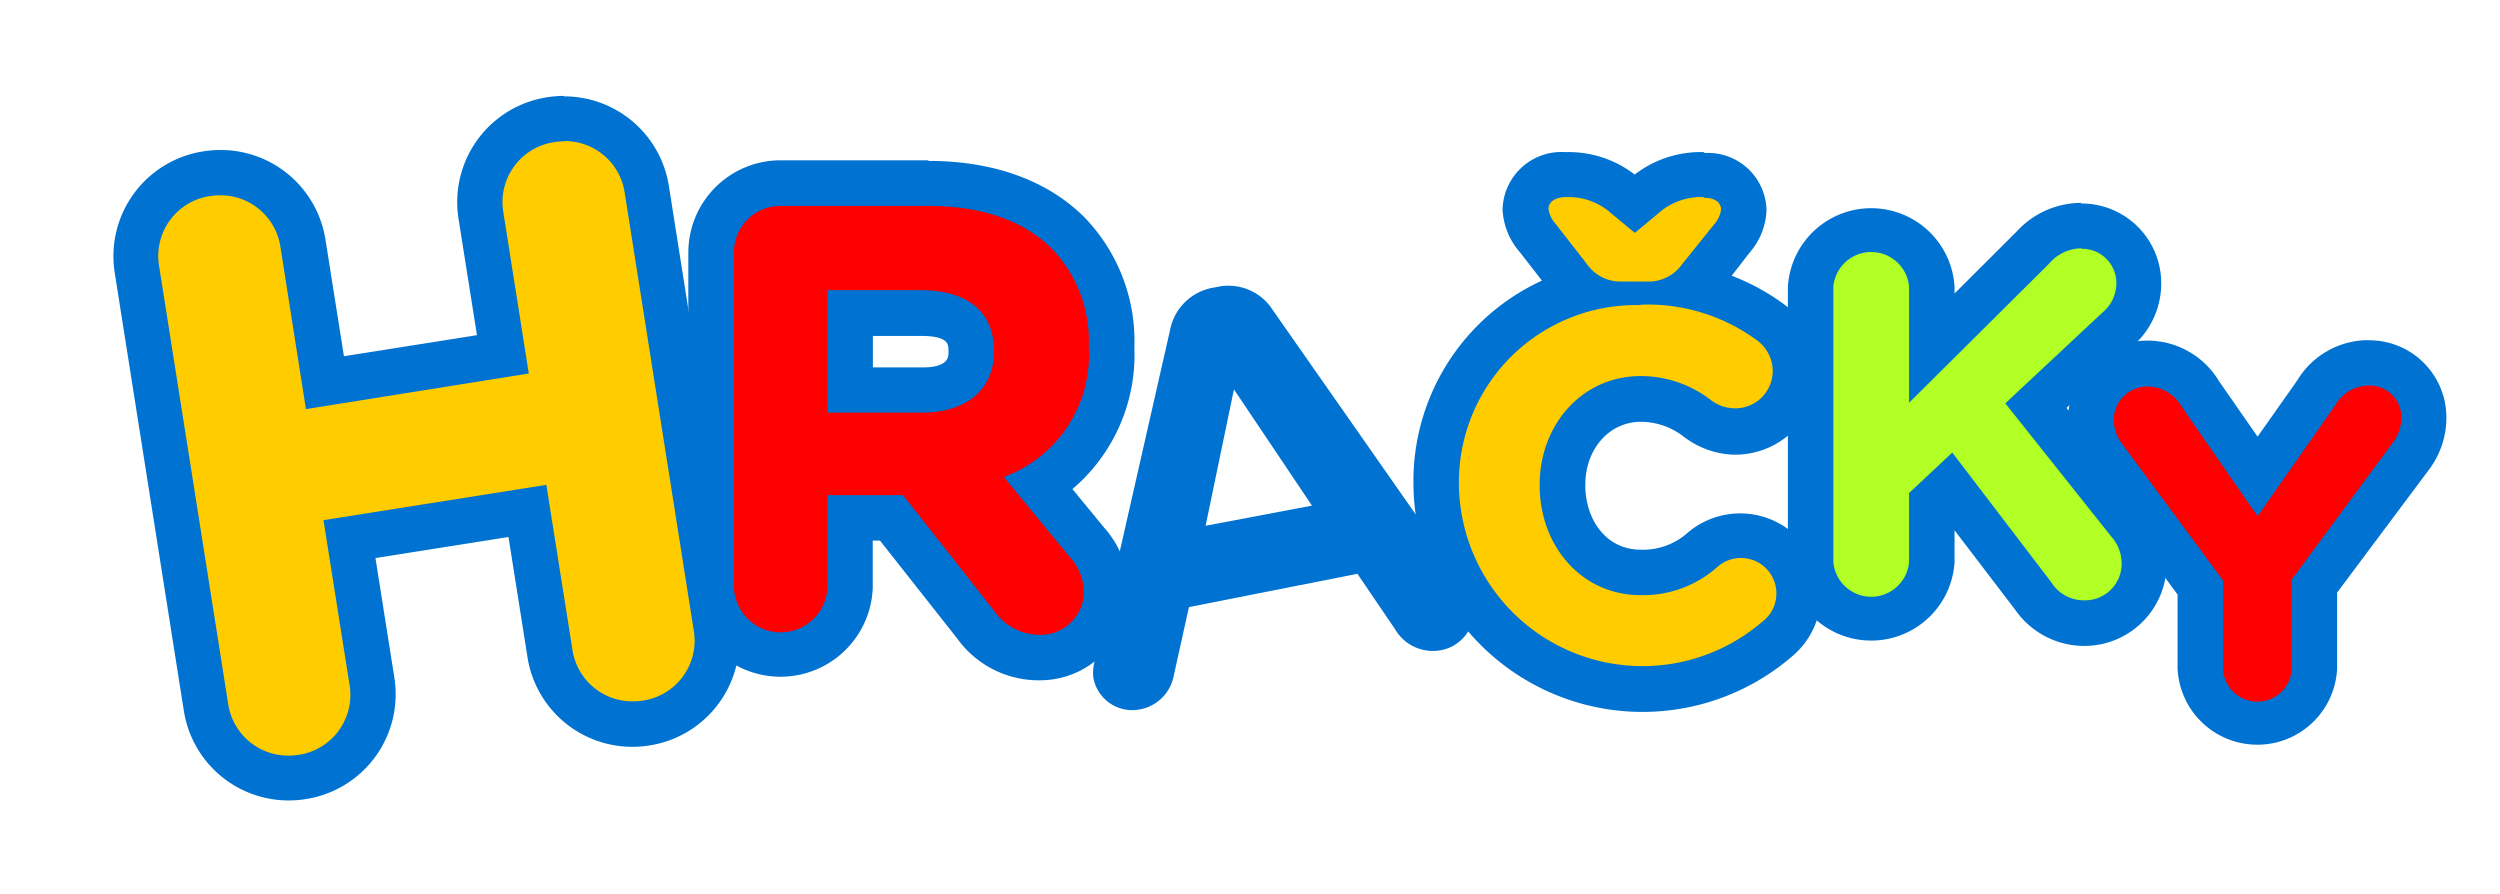
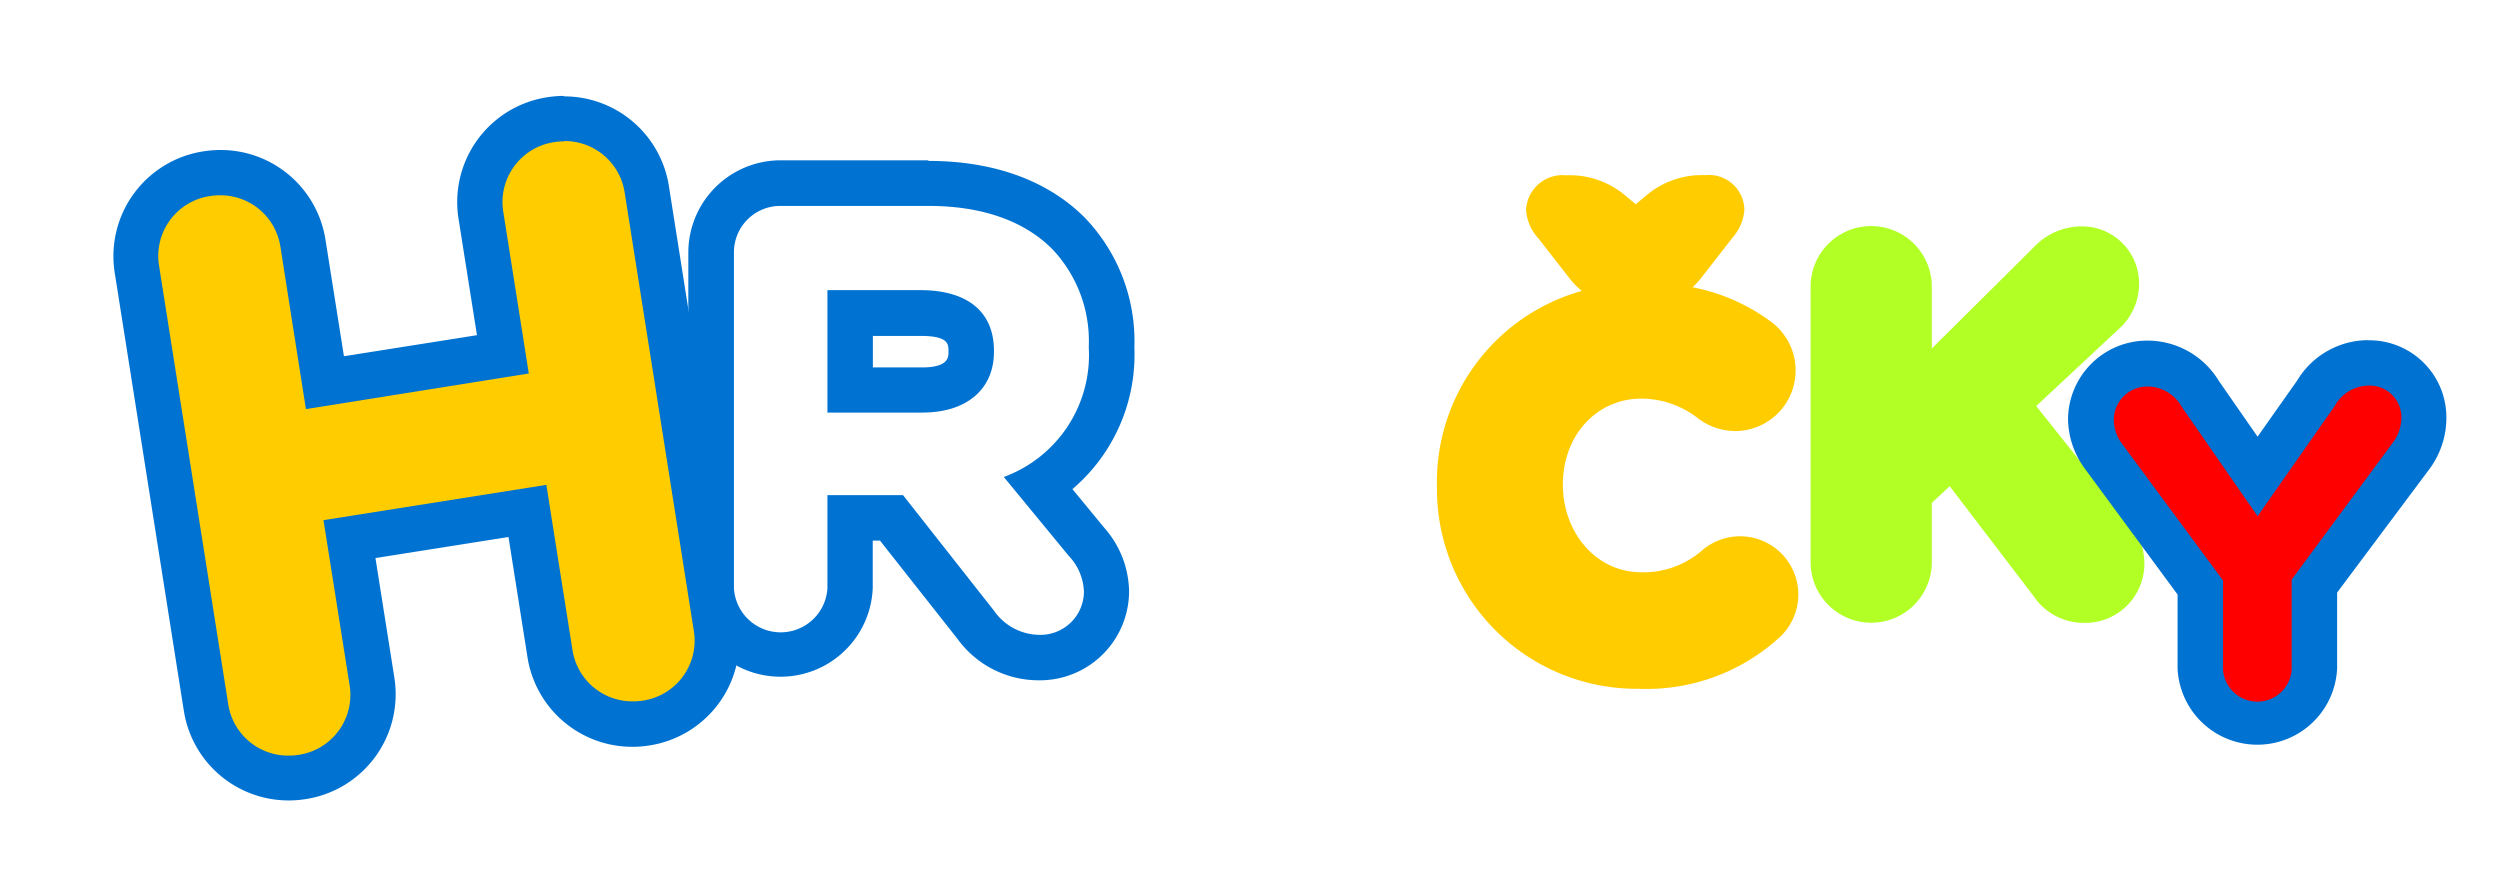
<svg xmlns="http://www.w3.org/2000/svg" id="Vrstva_1" data-name="Vrstva 1" viewBox="0 0 165 59">
  <defs>
    <style>.cls-1{fill:#fc0;}.cls-2{fill:#0072d1;}.cls-3{fill:#fe0000;}.cls-4{fill:#b2ff25;}</style>
  </defs>
  <title>obchody</title>
  <path class="cls-1" d="M19.06,51.37a5.5,5.5,0,0,1-5.45-4.67L9.05,17.8a5.48,5.48,0,0,1,4.6-6.33,5.7,5.7,0,0,1,.89-.07A5.5,5.5,0,0,1,20,16.07l1.45,9.19L33.19,23.4l-1.45-9.19a5.5,5.5,0,0,1,4.61-6.33,5.68,5.68,0,0,1,.89-.07,5.5,5.5,0,0,1,5.45,4.68l4.56,28.9a5.5,5.5,0,0,1-4.61,6.33,5.68,5.68,0,0,1-.89.07,5.5,5.5,0,0,1-5.45-4.67l-1.48-9.39L23.07,35.57,24.55,45a5.48,5.48,0,0,1-4.6,6.33A5.71,5.71,0,0,1,19.06,51.37Z" />
  <path class="cls-2" d="M37.23,9.31a4,4,0,0,1,4,3.41l4.56,28.9a4,4,0,0,1-3.36,4.62,4.18,4.18,0,0,1-.65.05,4,4,0,0,1-4-3.41L36.06,32,21.35,34.33,23.07,45.2a4,4,0,0,1-3.36,4.62,4.18,4.18,0,0,1-.65.05,4,4,0,0,1-4-3.41l-4.56-28.9a4,4,0,0,1,3.36-4.62,4.18,4.18,0,0,1,.65-.05,4,4,0,0,1,4,3.41L20.19,27,34.9,24.65,33.22,14a4,4,0,0,1,3.36-4.62,4.18,4.18,0,0,1,.65-.05m0-3a7.21,7.21,0,0,0-1.12.09,7,7,0,0,0-5.85,8l1.22,7.7-8.78,1.39-1.22-7.7A7,7,0,0,0,14.54,9.9a7.21,7.21,0,0,0-1.12.09,7,7,0,0,0-5.85,8l4.56,28.9a7,7,0,0,0,6.93,5.94,7.21,7.21,0,0,0,1.12-.09,7,7,0,0,0,5.85-8l-1.25-7.91,8.78-1.39,1.25,7.91a7,7,0,0,0,6.93,5.94,7.21,7.21,0,0,0,1.12-.09,7,7,0,0,0,5.85-8l-4.56-28.9a7,7,0,0,0-6.93-5.94Z" />
-   <path class="cls-3" d="M68.6,43.4a5.13,5.13,0,0,1-4.23-2.18l-5.56-7H56.11v4.64a4.59,4.59,0,1,1-9.17,0V16.68a4.54,4.54,0,0,1,4.59-4.59h9.74c3.89,0,7.09,1.14,9.24,3.29a10.29,10.29,0,0,1,2.85,7.48c0,4.1-1.64,7.19-4.77,9.11l3.1,3.77A5.12,5.12,0,0,1,73,39.06,4.39,4.39,0,0,1,68.6,43.4ZM60.86,25.73c1.21,0,3.23-.32,3.23-2.47,0-.77,0-2.59-3.35-2.59H56.11v5.06Z" />
  <path class="cls-2" d="M61.27,13.59c3.57,0,6.34,1,8.18,2.85a8.81,8.81,0,0,1,2.41,6.42v.08a8.57,8.57,0,0,1-5.61,8.54l4.29,5.21a3.6,3.6,0,0,1,1,2.37A2.87,2.87,0,0,1,68.6,41.9a3.69,3.69,0,0,1-3-1.6l-6-7.62H54.61v6.14a3.09,3.09,0,0,1-6.17,0V16.68a3.06,3.06,0,0,1,3.09-3.09h9.74M54.61,27.23h6.26c3,0,4.73-1.6,4.73-4v-.08c0-2.65-1.84-4-4.85-4H54.61v8.06m6.66-16.63H51.52a6.09,6.09,0,0,0-6.09,6.09V38.82a6.09,6.09,0,0,0,12.17,0V35.68h.48l5.11,6.48a6.62,6.62,0,0,0,5.4,2.74,5.89,5.89,0,0,0,5.93-5.85,6.49,6.49,0,0,0-1.65-4.23l0,0,0,0-2.09-2.54a11.64,11.64,0,0,0,4.09-9.31v-.08a11.75,11.75,0,0,0-3.29-8.54c-2.44-2.44-6-3.73-10.3-3.73ZM57.61,22.17h3.14c1.85,0,1.85.54,1.85,1v.08c0,.31,0,1-1.73,1H57.61V22.17Z" />
-   <path class="cls-2" d="M72.3,43.46,77.22,21.8A3.51,3.51,0,0,1,80,19l.33-.06A3.46,3.46,0,0,1,84,20.46l12.73,18.2a2.75,2.75,0,0,1,.51,1.06,2.69,2.69,0,0,1-2.12,3.19,2.89,2.89,0,0,1-3.05-1.39l-2.48-3.65L78.47,40.07l-1,4.51a2.79,2.79,0,0,1-2.23,2.24,2.61,2.61,0,0,1-3.08-2.1A3,3,0,0,1,72.3,43.46ZM86.59,33.37,81.44,25.7l-1.87,9Z" />
  <path class="cls-1" d="M108.14,45.46a13.18,13.18,0,0,1-13.3-13.33,13.09,13.09,0,0,1,9.56-12.93,5,5,0,0,1-.78-.79l-2.09-2.68a3.08,3.08,0,0,1-.81-1.87,2.41,2.41,0,0,1,2.65-2.29,5.68,5.68,0,0,1,4,1.42l.59.49.59-.49a5.68,5.68,0,0,1,4-1.43,2.34,2.34,0,0,1,2.58,2.29,3.16,3.16,0,0,1-.81,1.87l-2.07,2.66a5.6,5.6,0,0,1-.54.58,12.8,12.8,0,0,1,5.24,2.32,4,4,0,0,1-2.41,7.17,4.11,4.11,0,0,1-2.32-.73l-.09-.06a6.07,6.07,0,0,0-3.81-1.35c-2.95,0-5.17,2.44-5.17,5.66s2.22,5.8,5.17,5.8a5.89,5.89,0,0,0,4.06-1.48,3.84,3.84,0,1,1,4.93,5.9A13,13,0,0,1,108.14,45.46Z" />
-   <path class="cls-2" d="M112.51,13.06c.62,0,1.08.26,1.08.79a1.91,1.91,0,0,1-.49,1L111,17.46a2.69,2.69,0,0,1-2.33,1.12h-1.58a2.69,2.69,0,0,1-2.33-1.12l-2.07-2.66a1.9,1.9,0,0,1-.49-1c0-.53.53-.79,1.15-.79a4.21,4.21,0,0,1,3,1.08l1.55,1.28,1.54-1.28a4.21,4.21,0,0,1,3-1.08m-4.17,7.1A12.18,12.18,0,0,1,116,22.49a2.53,2.53,0,0,1,1,2,2.47,2.47,0,0,1-2.5,2.46,2.65,2.65,0,0,1-1.51-.49,7.57,7.57,0,0,0-4.7-1.64c-3.88,0-6.67,3.22-6.67,7.16v.07c0,3.95,2.73,7.23,6.67,7.23a7.39,7.39,0,0,0,5-1.81,2.34,2.34,0,1,1,3,3.58,12.12,12.12,0,0,1-20-8.94v-.07a11.69,11.69,0,0,1,12-11.9m4.17-10.1a7.14,7.14,0,0,0-4.57,1.48,7.15,7.15,0,0,0-4.57-1.48,3.89,3.89,0,0,0-4.15,3.79,4.6,4.6,0,0,0,1.13,2.8l1.47,1.89a14.55,14.55,0,0,0-8.48,13.52v.07a15.12,15.12,0,0,0,25,11.2,5.34,5.34,0,0,0-6.88-8.17,4.42,4.42,0,0,1-3.11,1.14c-2.41,0-3.67-2.13-3.67-4.23V32c0-2.37,1.58-4.16,3.67-4.16a4.6,4.6,0,0,1,2.91,1.05l.09.06.09.06a5.66,5.66,0,0,0,3.12,1,5.49,5.49,0,0,0,3.31-9.87,14.41,14.41,0,0,0-3.53-1.94l1.17-1.51a4.54,4.54,0,0,0,1.13-2.8,3.86,3.86,0,0,0-4.08-3.79Z" />
  <path class="cls-4" d="M137.5,41.11a4,4,0,0,1-3.3-1.79l-5.52-7.23-1.18,1.1V37.1a4,4,0,1,1-8,0V18.92a4,4,0,1,1,8,0V23l6.7-6.65a4.34,4.34,0,0,1,3.17-1.41,3.77,3.77,0,0,1,3.81,3.81,4,4,0,0,1-1.38,3l-5.41,5.05,6.14,7.71a4.14,4.14,0,0,1,1,2.69A3.91,3.91,0,0,1,137.5,41.11Z" />
-   <path class="cls-2" d="M137.37,16.42a2.26,2.26,0,0,1,2.31,2.31,2.52,2.52,0,0,1-.91,1.89l-6.42,6,7,8.8a2.67,2.67,0,0,1,.68,1.76,2.42,2.42,0,0,1-2.54,2.44,2.53,2.53,0,0,1-2.12-1.21l-6.52-8.54L126,32.54V37.1a2.51,2.51,0,0,1-5,0V18.92a2.51,2.51,0,0,1,5,0v7.66l9.25-9.19a2.82,2.82,0,0,1,2.12-1m0-3a5.78,5.78,0,0,0-4.24,1.86L129,19.37v-.45a5.51,5.51,0,0,0-11,0V37.1a5.51,5.51,0,0,0,11,0V35l4,5.24a5.55,5.55,0,0,0,4.5,2.39A5.43,5.43,0,0,0,143,37.17a5.71,5.71,0,0,0-1.34-3.63l-5.27-6.62,4.39-4.1a5.47,5.47,0,0,0,1.86-4.08,5.26,5.26,0,0,0-5.31-5.31Z" />
  <path class="cls-3" d="M149,47.93a3.77,3.77,0,0,1-3.77-3.76V38.8l-6.36-8.63a4.18,4.18,0,0,1-.85-2.51A3.73,3.73,0,0,1,141.78,24a4.15,4.15,0,0,1,3.48,2L149,31.45l3.85-5.5a4,4,0,0,1,3.41-2A3.58,3.58,0,0,1,160,27.66a4.23,4.23,0,0,1-.87,2.46l-6.37,8.6v5.45A3.77,3.77,0,0,1,149,47.93Z" />
  <path class="cls-2" d="M156.28,25.45a2.1,2.1,0,0,1,2.21,2.21,2.81,2.81,0,0,1-.59,1.59l-6.65,9v5.94a2.27,2.27,0,0,1-4.53,0V38.31l-6.65-9a2.69,2.69,0,0,1-.56-1.62,2.21,2.21,0,0,1,2.26-2.18A2.61,2.61,0,0,1,144,26.86l5,7.21,5.09-7.27a2.59,2.59,0,0,1,2.18-1.35m0-3a5.49,5.49,0,0,0-4.66,2.67L149,28.82l-2.55-3.67a5.51,5.51,0,0,0-4.7-2.67,5.23,5.23,0,0,0-5.26,5.18A5.65,5.65,0,0,0,137.65,31l6.07,8.24v4.87a5.27,5.27,0,0,0,10.53,0v-5L160.31,31l0,0,0,0a5.68,5.68,0,0,0,1.15-3.33,5.09,5.09,0,0,0-5.21-5.21Z" />
</svg>